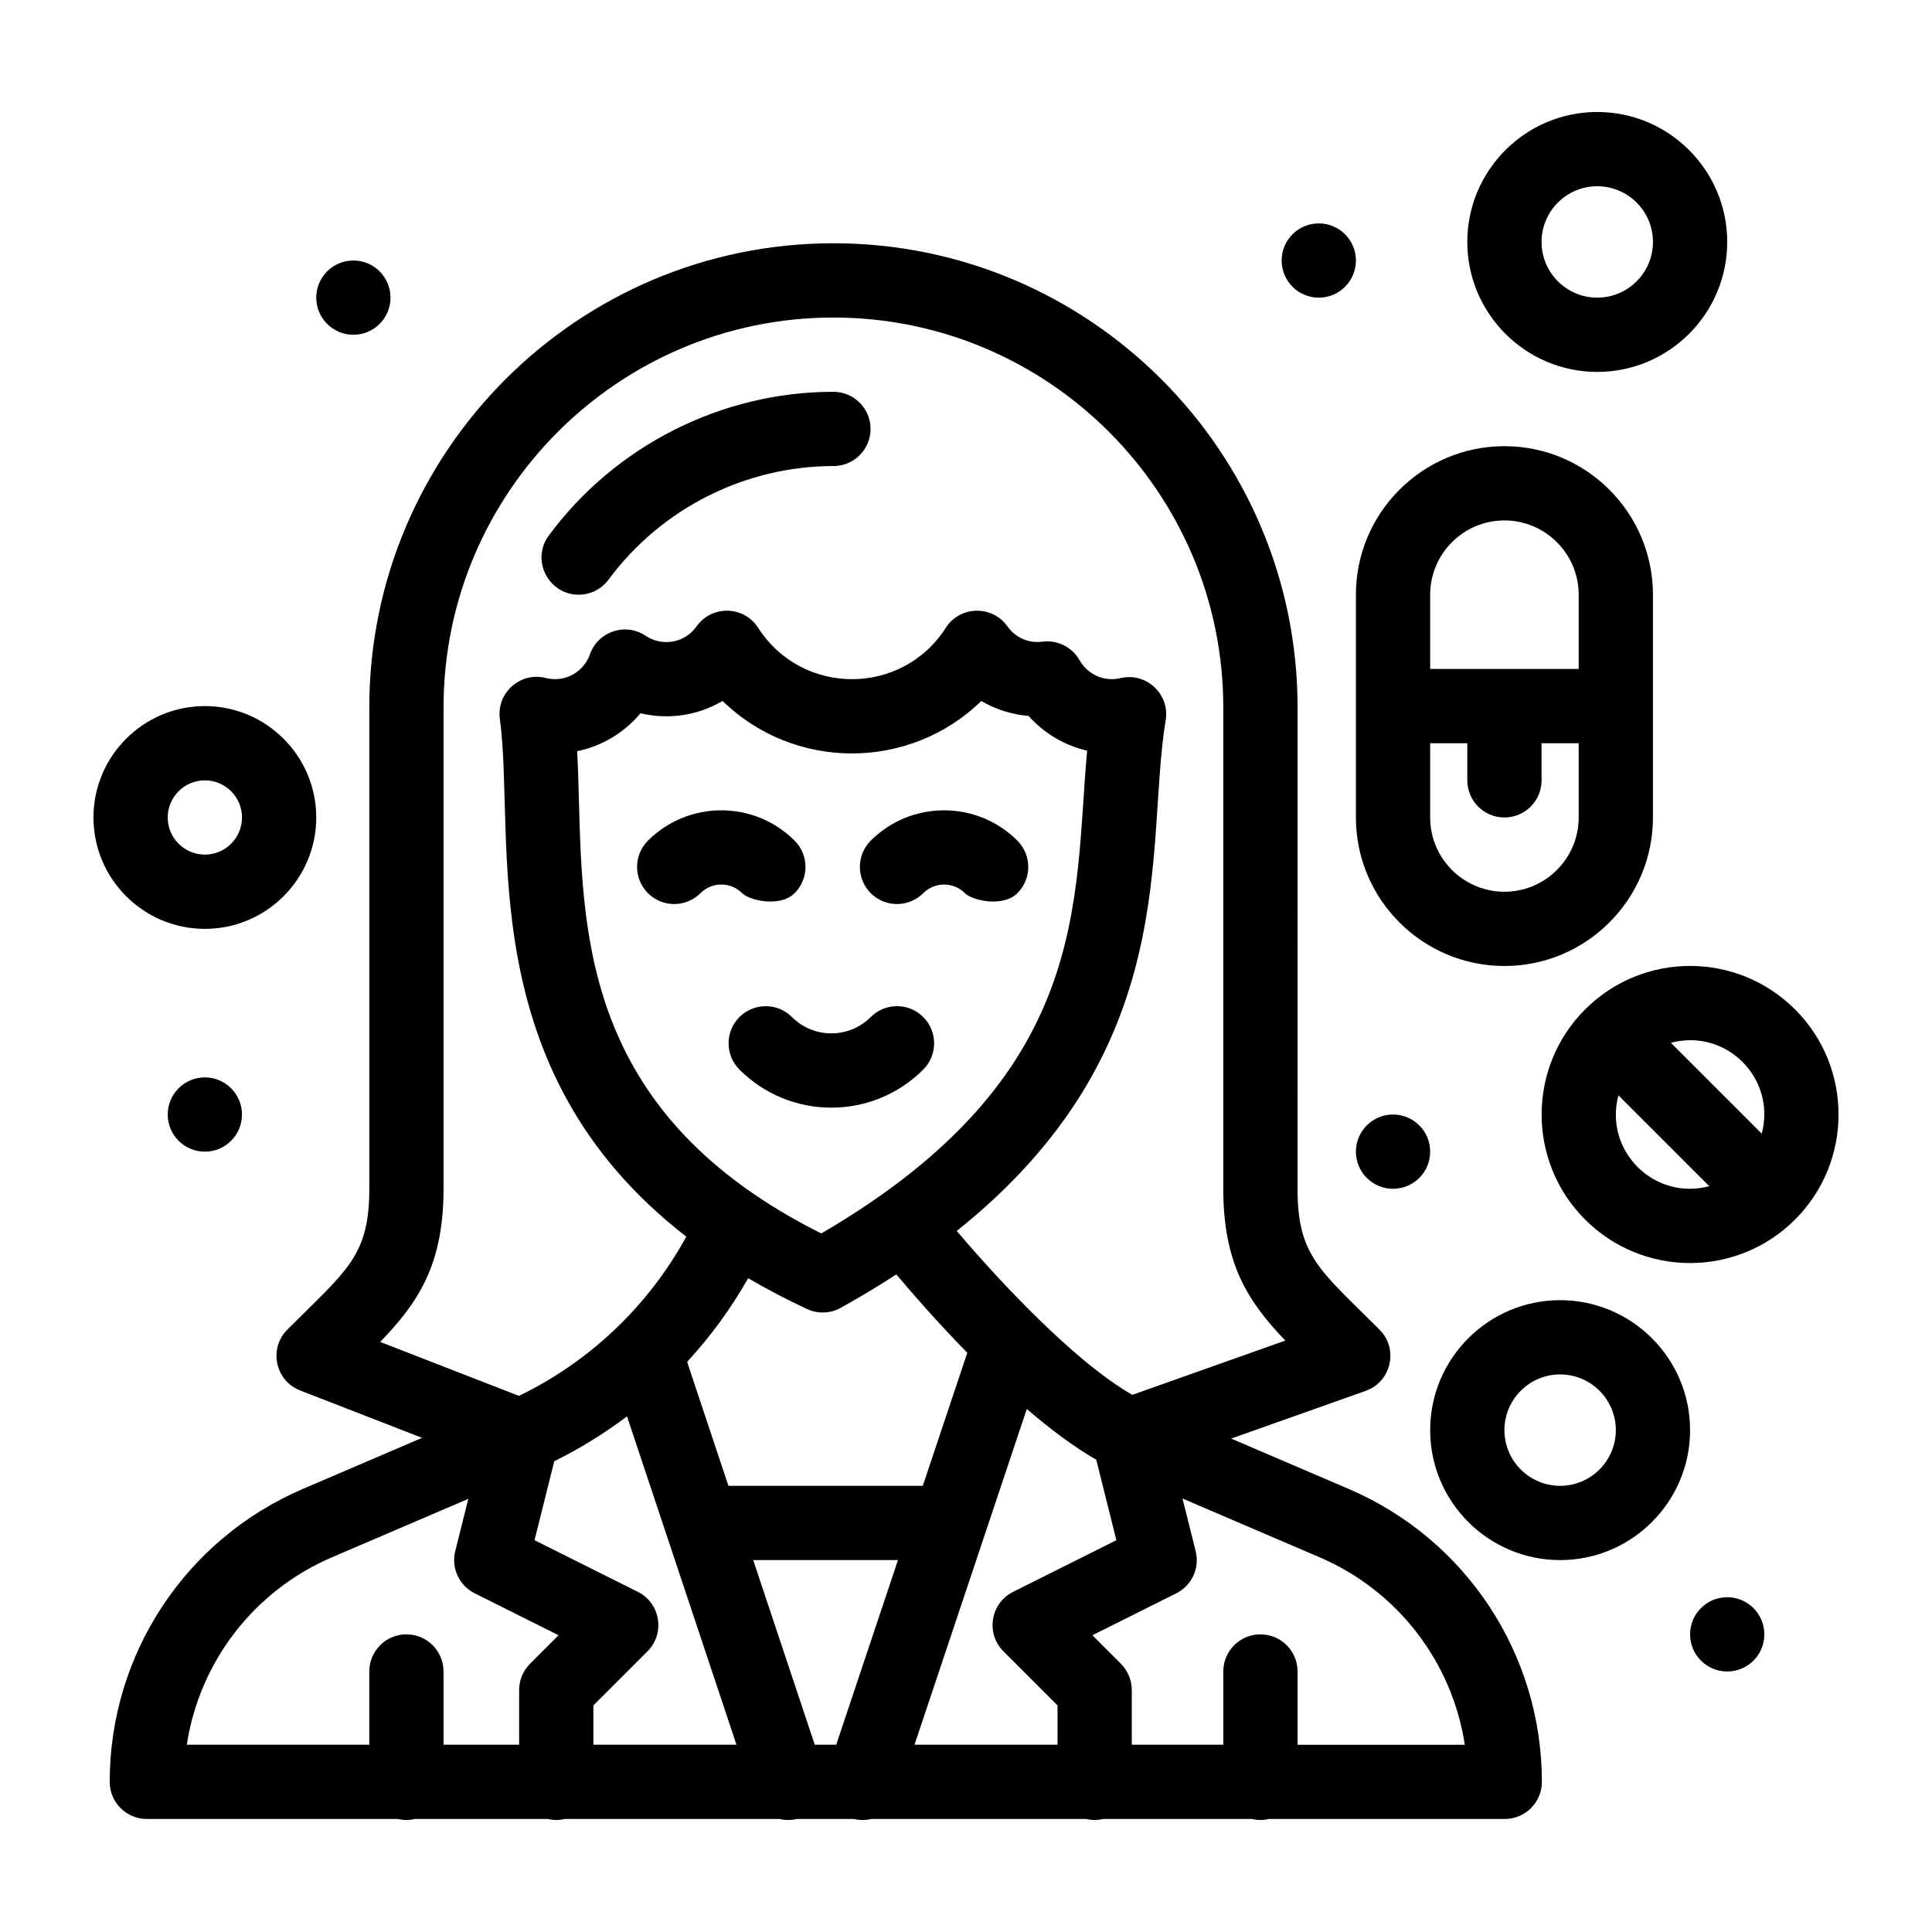
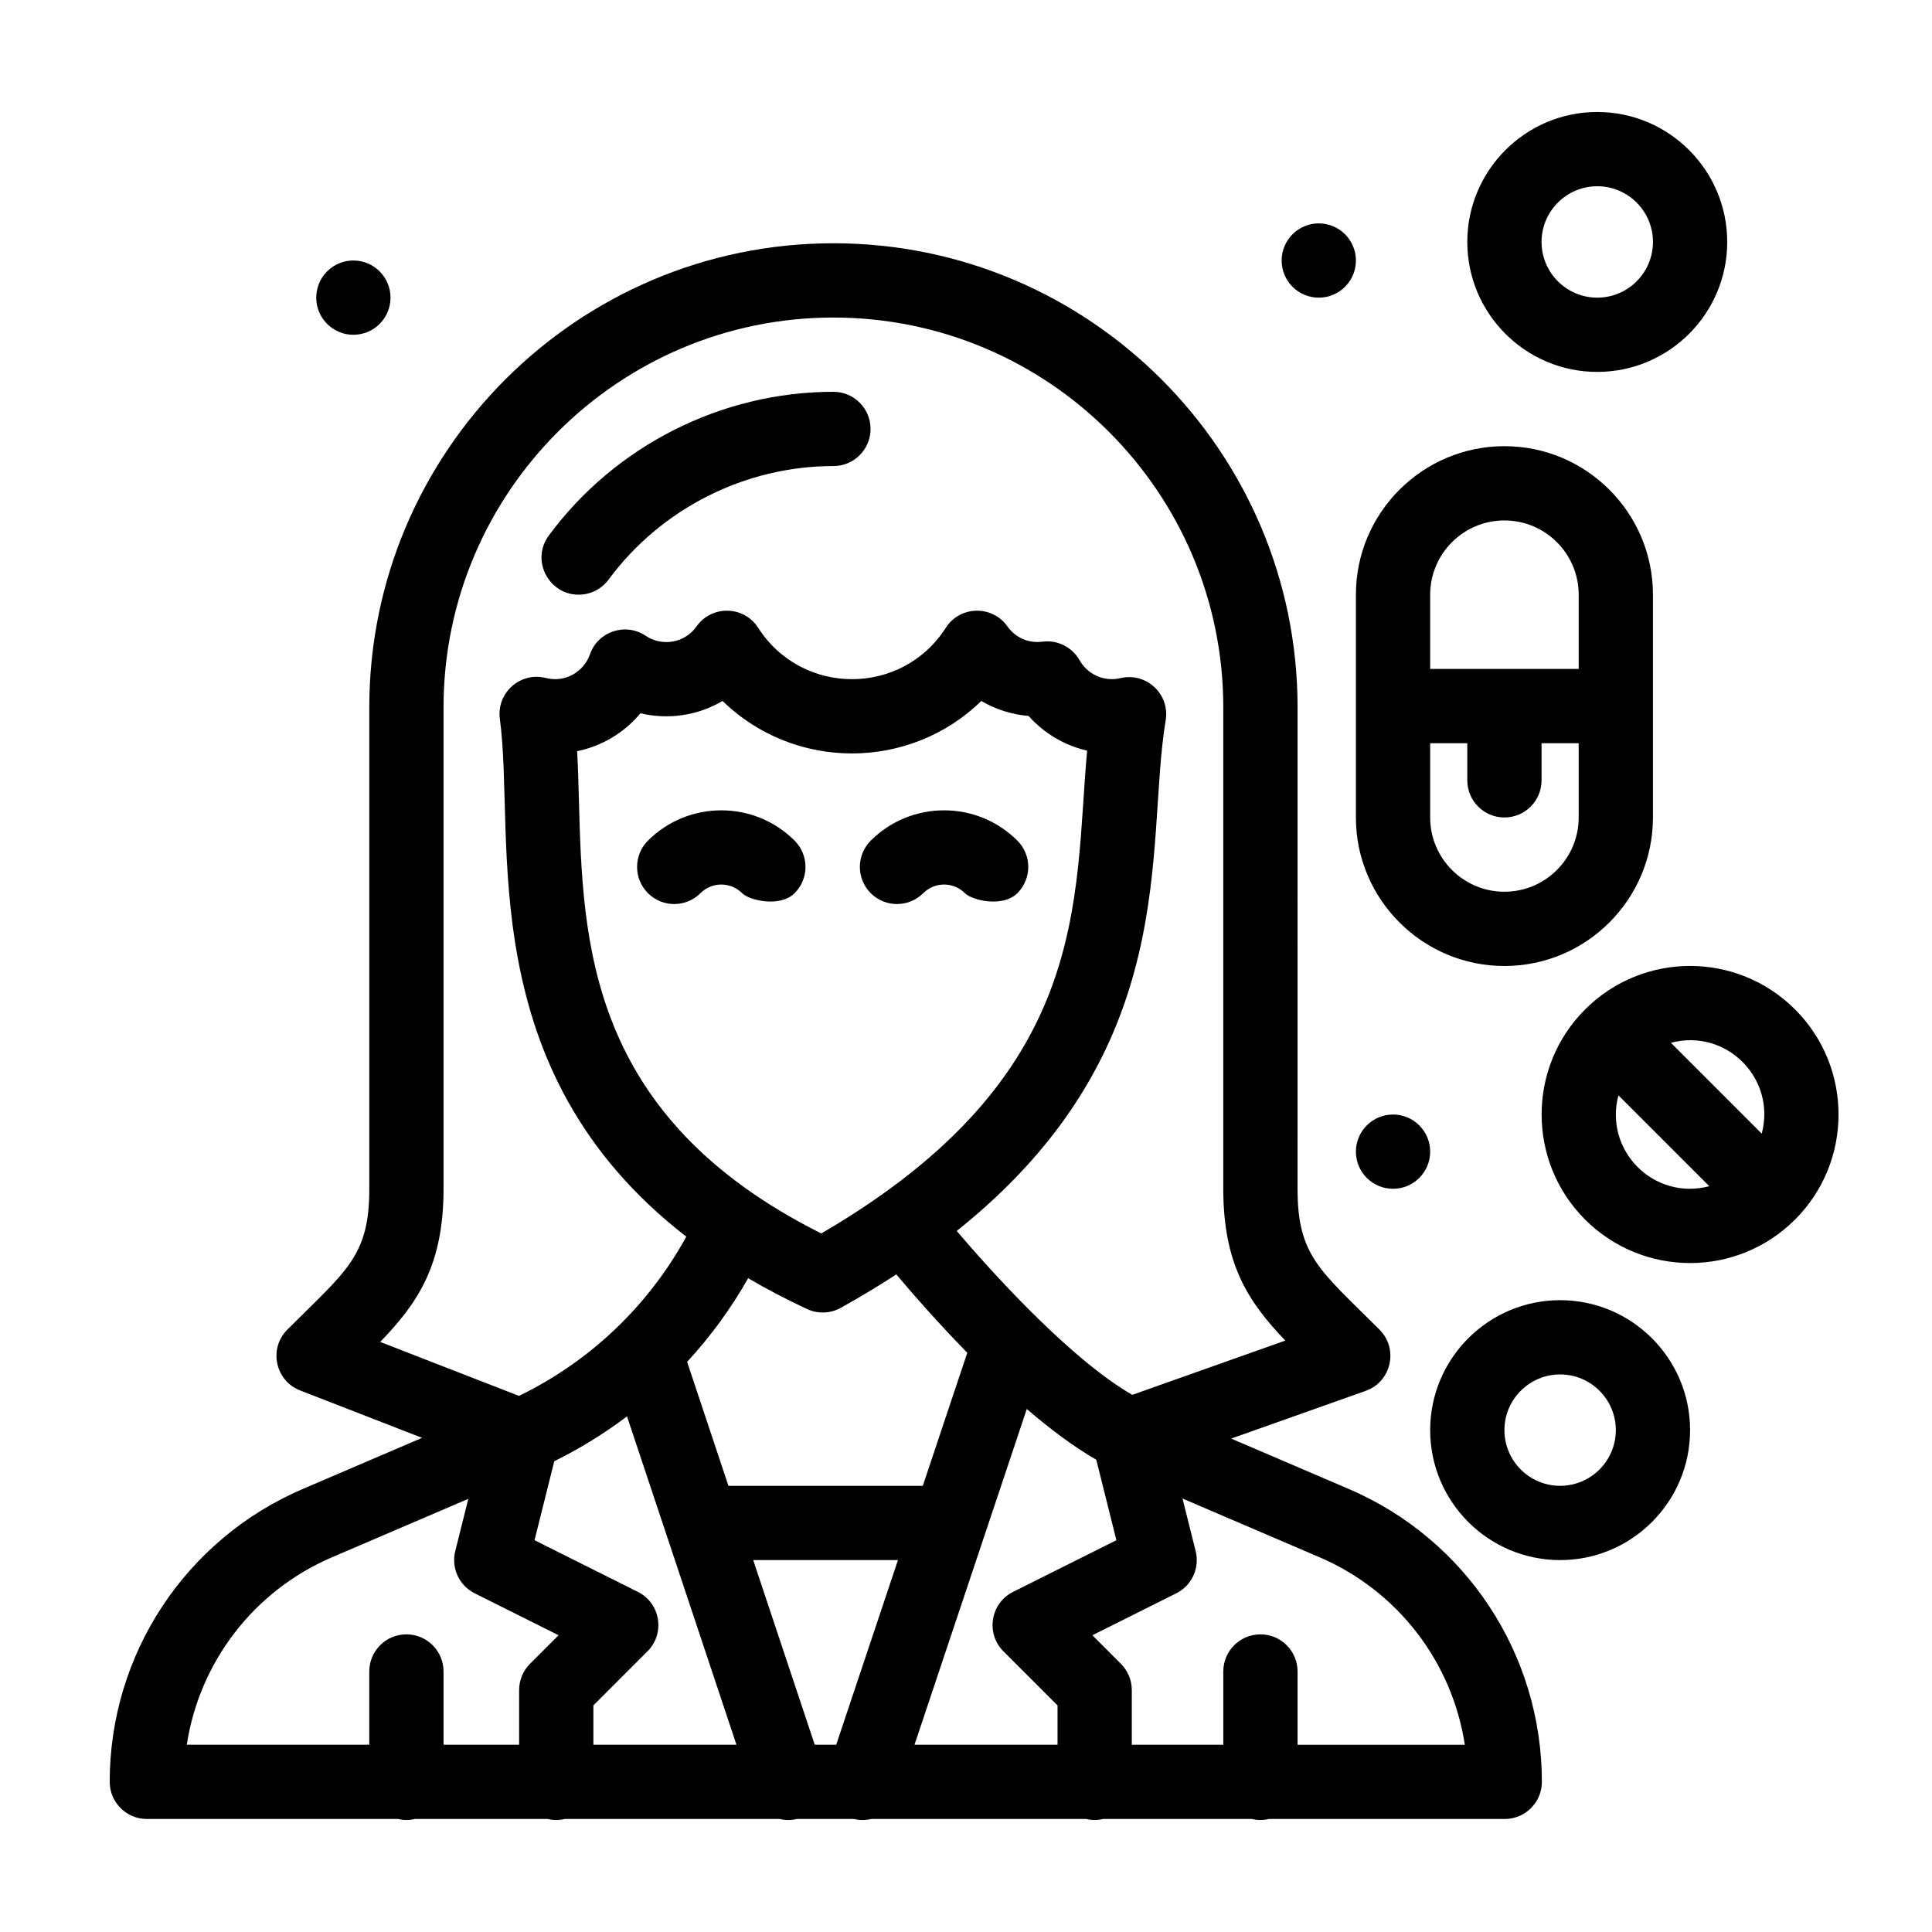
<svg xmlns="http://www.w3.org/2000/svg" fill="#000000" width="800px" height="800px" version="1.1" viewBox="144 144 512 512">
  <g>
-     <path d="m374.75 413.53c-5.766 5.766-15.105 5.769-20.875 0-3.84-3.84-10.07-3.84-13.914 0-3.844 3.844-3.844 10.074 0 13.918 13.461 13.461 35.246 13.461 48.707 0 3.844-3.844 3.844-10.074 0-13.918s-10.074-3.844-13.918 0z" />
    <path d="m413.62 380.7c3.844-3.844 3.844-10.074 0-13.918-10.715-10.715-28.148-10.715-38.867 0-3.84 3.844-3.84 10.074 0 13.918 3.844 3.844 10.074 3.844 13.918 0 3.047-3.051 7.984-3.051 11.035 0 1.922 1.922 10.07 3.844 13.914 0z" />
    <path d="m354.58 380.7c3.844-3.844 3.844-10.074 0-13.918-10.715-10.715-28.148-10.715-38.867 0-3.84 3.844-3.84 10.074 0 13.918 3.844 3.844 10.074 3.844 13.918 0 3.047-3.051 7.984-3.051 11.035 0 1.918 1.922 10.07 3.844 13.914 0z" />
    <path d="m247.49 222.88c0 5.434-4.406 9.84-9.84 9.84-5.434 0-9.84-4.406-9.84-9.84 0-5.438 4.406-9.844 9.84-9.844 5.434 0 9.84 4.406 9.84 9.844" />
-     <path d="m208.13 439.36c0 5.438-4.406 9.84-9.84 9.84-5.438 0-9.84-4.402-9.84-9.84 0-5.434 4.402-9.84 9.84-9.84 5.434 0 9.84 4.406 9.84 9.84" />
-     <path d="m611.57 577.12c0 5.434-4.406 9.84-9.84 9.84-5.438 0-9.84-4.406-9.84-9.84 0-5.434 4.402-9.84 9.84-9.84 5.434 0 9.84 4.406 9.84 9.84" />
    <path d="m523.01 449.2c0 5.438-4.406 9.84-9.84 9.84-5.434 0-9.84-4.402-9.84-9.84 0-5.434 4.406-9.84 9.84-9.84 5.434 0 9.84 4.406 9.84 9.84" />
    <path d="m503.33 213.04c0 5.438-4.406 9.844-9.84 9.844-5.434 0-9.84-4.406-9.84-9.844 0-5.434 4.406-9.84 9.84-9.84 5.434 0 9.84 4.406 9.84 9.84" />
    <path d="m297.35 301.6c3.016 0 5.992-1.383 7.922-3.992 13.918-18.844 36.199-30.098 59.594-30.098 5.434 0 9.84-4.406 9.84-9.84 0-5.434-4.406-9.84-9.84-9.84-29.613 0-57.809 14.238-75.422 38.086-4.852 6.566-0.023 15.684 7.906 15.684z" />
    <path d="m501.43 538.59-31.156-13.352 35.641-12.641c6.809-2.414 8.777-11.121 3.668-16.23-15.77-15.762-21.719-19.473-21.719-37.32l0.004-127.58c0-67.824-55.18-123-123-123-67.824 0-123 55.18-123 123v127.57c0 17.891-5.969 21.578-21.719 37.32-5.019 5.019-3.227 13.555 3.394 16.129l32.309 12.559-31.59 13.539c-31.094 13.324-51.188 43.797-51.188 77.625 0 5.434 4.406 9.84 9.84 9.84h66.551c1.52 0.355 2.961 0.355 4.481 0h35.23c1.52 0.355 2.961 0.355 4.481 0h56.98c1.492 0.355 3.023 0.359 4.547 0h15.148c1.543 0.367 3.078 0.352 4.543 0h56.98c1.52 0.355 2.961 0.355 4.481 0h39.449c1.52 0.355 2.961 0.355 4.481 0h62.508c5.434 0 9.84-4.406 9.84-9.84 0.004-33.824-20.09-64.297-51.184-77.621zm-91.512 43.027 14.34 14.34v10.418h-37.906l29.762-88.977c6.106 5.25 12.379 9.977 18.41 13.445l5.332 21.328-27.379 13.688c-6 3-7.305 11.008-2.559 15.758zm-49.996 24.758-16.312-48.934h38.359l-16.367 48.934zm-46.883-40.516-27.383-13.688 5.231-20.93c6.828-3.379 13.277-7.363 19.277-11.891l29.008 87.023h-37.918v-10.418l14.34-14.34c4.742-4.742 3.449-12.754-2.555-15.758zm48.613-94.98c-61.949-31.008-63.211-77.27-64.227-114.61-0.125-4.547-0.242-8.965-0.473-13.199 6.602-1.352 12.516-4.926 16.777-10.043 7.106 1.691 14.93 0.746 21.766-3.266 19.02 18.543 49.543 18.543 68.566 0 3.793 2.227 8.07 3.602 12.523 3.969 4.09 4.602 9.527 7.824 15.516 9.195-3.617 39.879 1.512 86-70.449 127.95zm-3.781 20.027c2.863 1.332 6.184 1.215 8.945-0.32 5.238-2.914 10.129-5.867 14.715-8.855 4.465 5.301 11.109 12.898 18.812 20.77l-11.793 35.258h-51.504l-10.949-32.848c6.191-6.715 11.625-14.145 16.176-22.172 4.828 2.832 10.008 5.562 15.598 8.168zm-96.328-31.867v-127.57c0-56.973 46.352-103.32 103.32-103.32 56.973 0 103.32 46.348 103.32 103.32v127.57c0 19.977 6.598 29.945 16.434 40.227l-40.547 14.383c-15.324-8.809-34.996-29.867-46.523-43.434 60.258-48.113 49.789-101.96 55.371-135.31 1.16-6.914-5.109-12.824-11.973-11.199-4.488 1.066-8.781-1.078-10.848-4.738-1.973-3.488-5.867-5.438-9.832-4.918-3.867 0.5-7.258-1.188-9.301-4.066-3.984-5.621-12.508-5.547-16.309 0.383-11.648 18.168-38.102 18.152-49.734 0-3.754-5.856-12.266-6.082-16.309-0.383-3.25 4.578-9.27 5.348-13.496 2.508-5.34-3.59-12.645-1.168-14.777 4.91-1.609 4.59-6.496 7.59-11.699 6.266-6.75-1.715-13.109 3.953-12.172 10.859 4.269 31.512-7.859 92.902 49.406 137.19-10.023 18.309-25.445 33.027-44.336 42.207l-36.777-14.301c10.031-10.406 16.781-20.375 16.781-40.586zm-29.535 97.641 36.102-15.473-3.461 13.848c-1.117 4.477 1.02 9.125 5.144 11.188l22.23 11.113-7.566 7.566c-1.844 1.848-2.883 4.348-2.883 6.957v14.492h-20.031v-19.414c0-5.434-4.406-9.84-9.84-9.84s-9.84 4.406-9.84 9.84v19.414l-48.363 0.004c3.348-21.891 17.723-40.789 38.508-49.695zm255.86 49.695v-19.414c0-5.434-4.406-9.84-9.84-9.84s-9.84 4.406-9.84 9.84v19.414h-24.25v-14.492c0-2.609-1.039-5.113-2.883-6.957l-7.566-7.566 22.23-11.113c4.125-2.062 6.266-6.711 5.144-11.188l-3.484-13.934 36.301 15.559c20.785 8.91 35.164 27.809 38.512 49.695h-44.324z" />
    <path d="m503.33 360.64c0 21.703 17.656 39.359 39.359 39.359s39.359-17.656 39.359-39.359v-59.039c0-21.703-17.656-39.359-39.359-39.359s-39.359 17.656-39.359 39.359zm39.359 19.68c-10.852 0-19.68-8.828-19.68-19.68v-19.68h9.84v9.84c0 5.434 4.406 9.84 9.84 9.84s9.84-4.406 9.84-9.84v-9.84h9.84v19.68c0 10.852-8.828 19.68-19.68 19.68zm0-98.398c10.852 0 19.68 8.828 19.68 19.68v19.68h-39.359v-19.68c0-10.852 8.828-19.68 19.68-19.68z" />
    <path d="m619.72 411.52c-15.383-15.383-40.277-15.383-55.664 0-15.348 15.348-15.348 40.316 0 55.664 15.387 15.383 40.277 15.383 55.664 0 15.348-15.344 15.348-40.316 0-55.664zm-8.84 32.906-24.074-24.074c14.652-3.898 27.961 9.422 24.074 24.074zm-37.98-10.148 24.074 24.074c-14.652 3.898-27.961-9.418-24.074-24.074z" />
    <path d="m557.45 488.56c-18.992 0-34.441 15.449-34.441 34.441s15.449 34.441 34.441 34.441c18.992 0 34.441-15.449 34.441-34.441s-15.453-34.441-34.441-34.441zm0 49.199c-8.141 0-14.762-6.621-14.762-14.762s6.621-14.762 14.762-14.762 14.762 6.621 14.762 14.762c-0.004 8.141-6.625 14.762-14.762 14.762z" />
-     <path d="m198.29 390.16c16.277 0 29.52-13.242 29.52-29.52 0-16.277-13.242-29.52-29.52-29.52-16.277 0-29.52 13.242-29.52 29.52 0 16.277 13.242 29.52 29.52 29.52zm0-39.359c5.426 0 9.84 4.414 9.84 9.84s-4.414 9.84-9.84 9.84c-5.426 0-9.84-4.414-9.84-9.84s4.41-9.84 9.84-9.84z" />
    <path d="m567.29 242.56c18.992 0 34.441-15.449 34.441-34.441 0-18.992-15.449-34.441-34.441-34.441-18.992 0-34.441 15.449-34.441 34.441 0 18.988 15.449 34.441 34.441 34.441zm0-49.203c8.141 0 14.762 6.621 14.762 14.762 0 8.141-6.621 14.762-14.762 14.762-8.141 0-14.762-6.621-14.762-14.762 0-8.141 6.621-14.762 14.762-14.762z" />
  </g>
</svg>